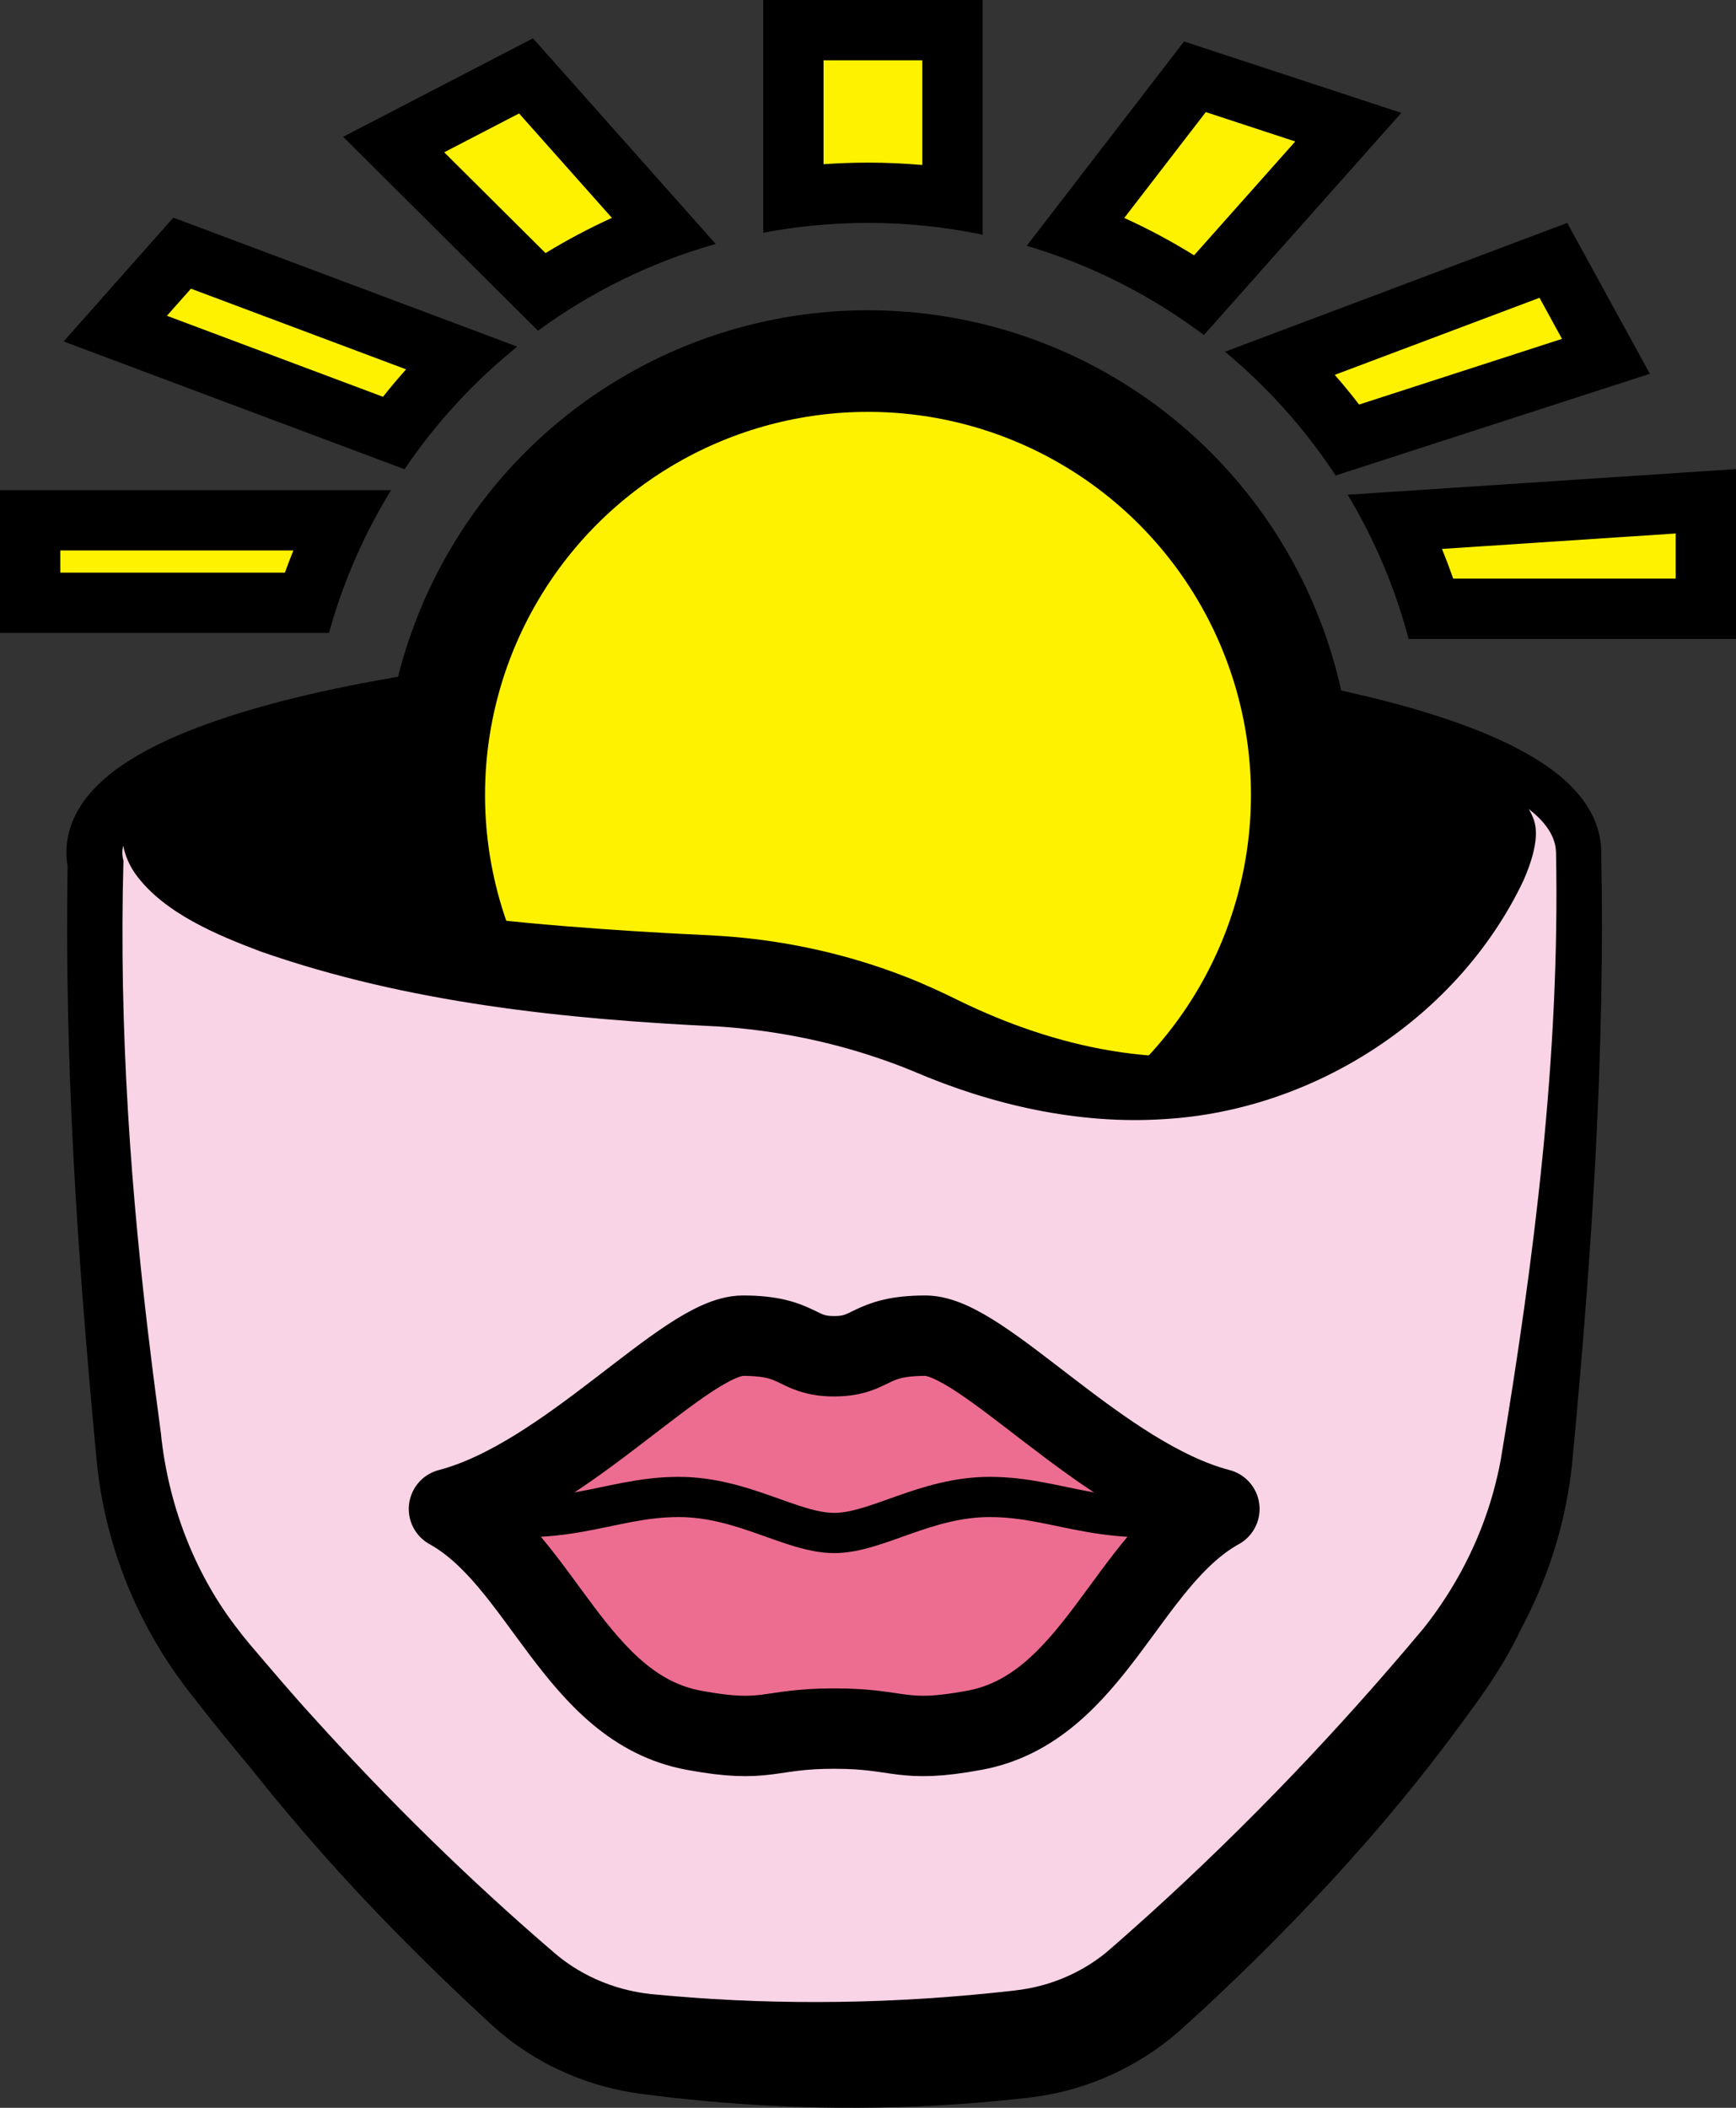
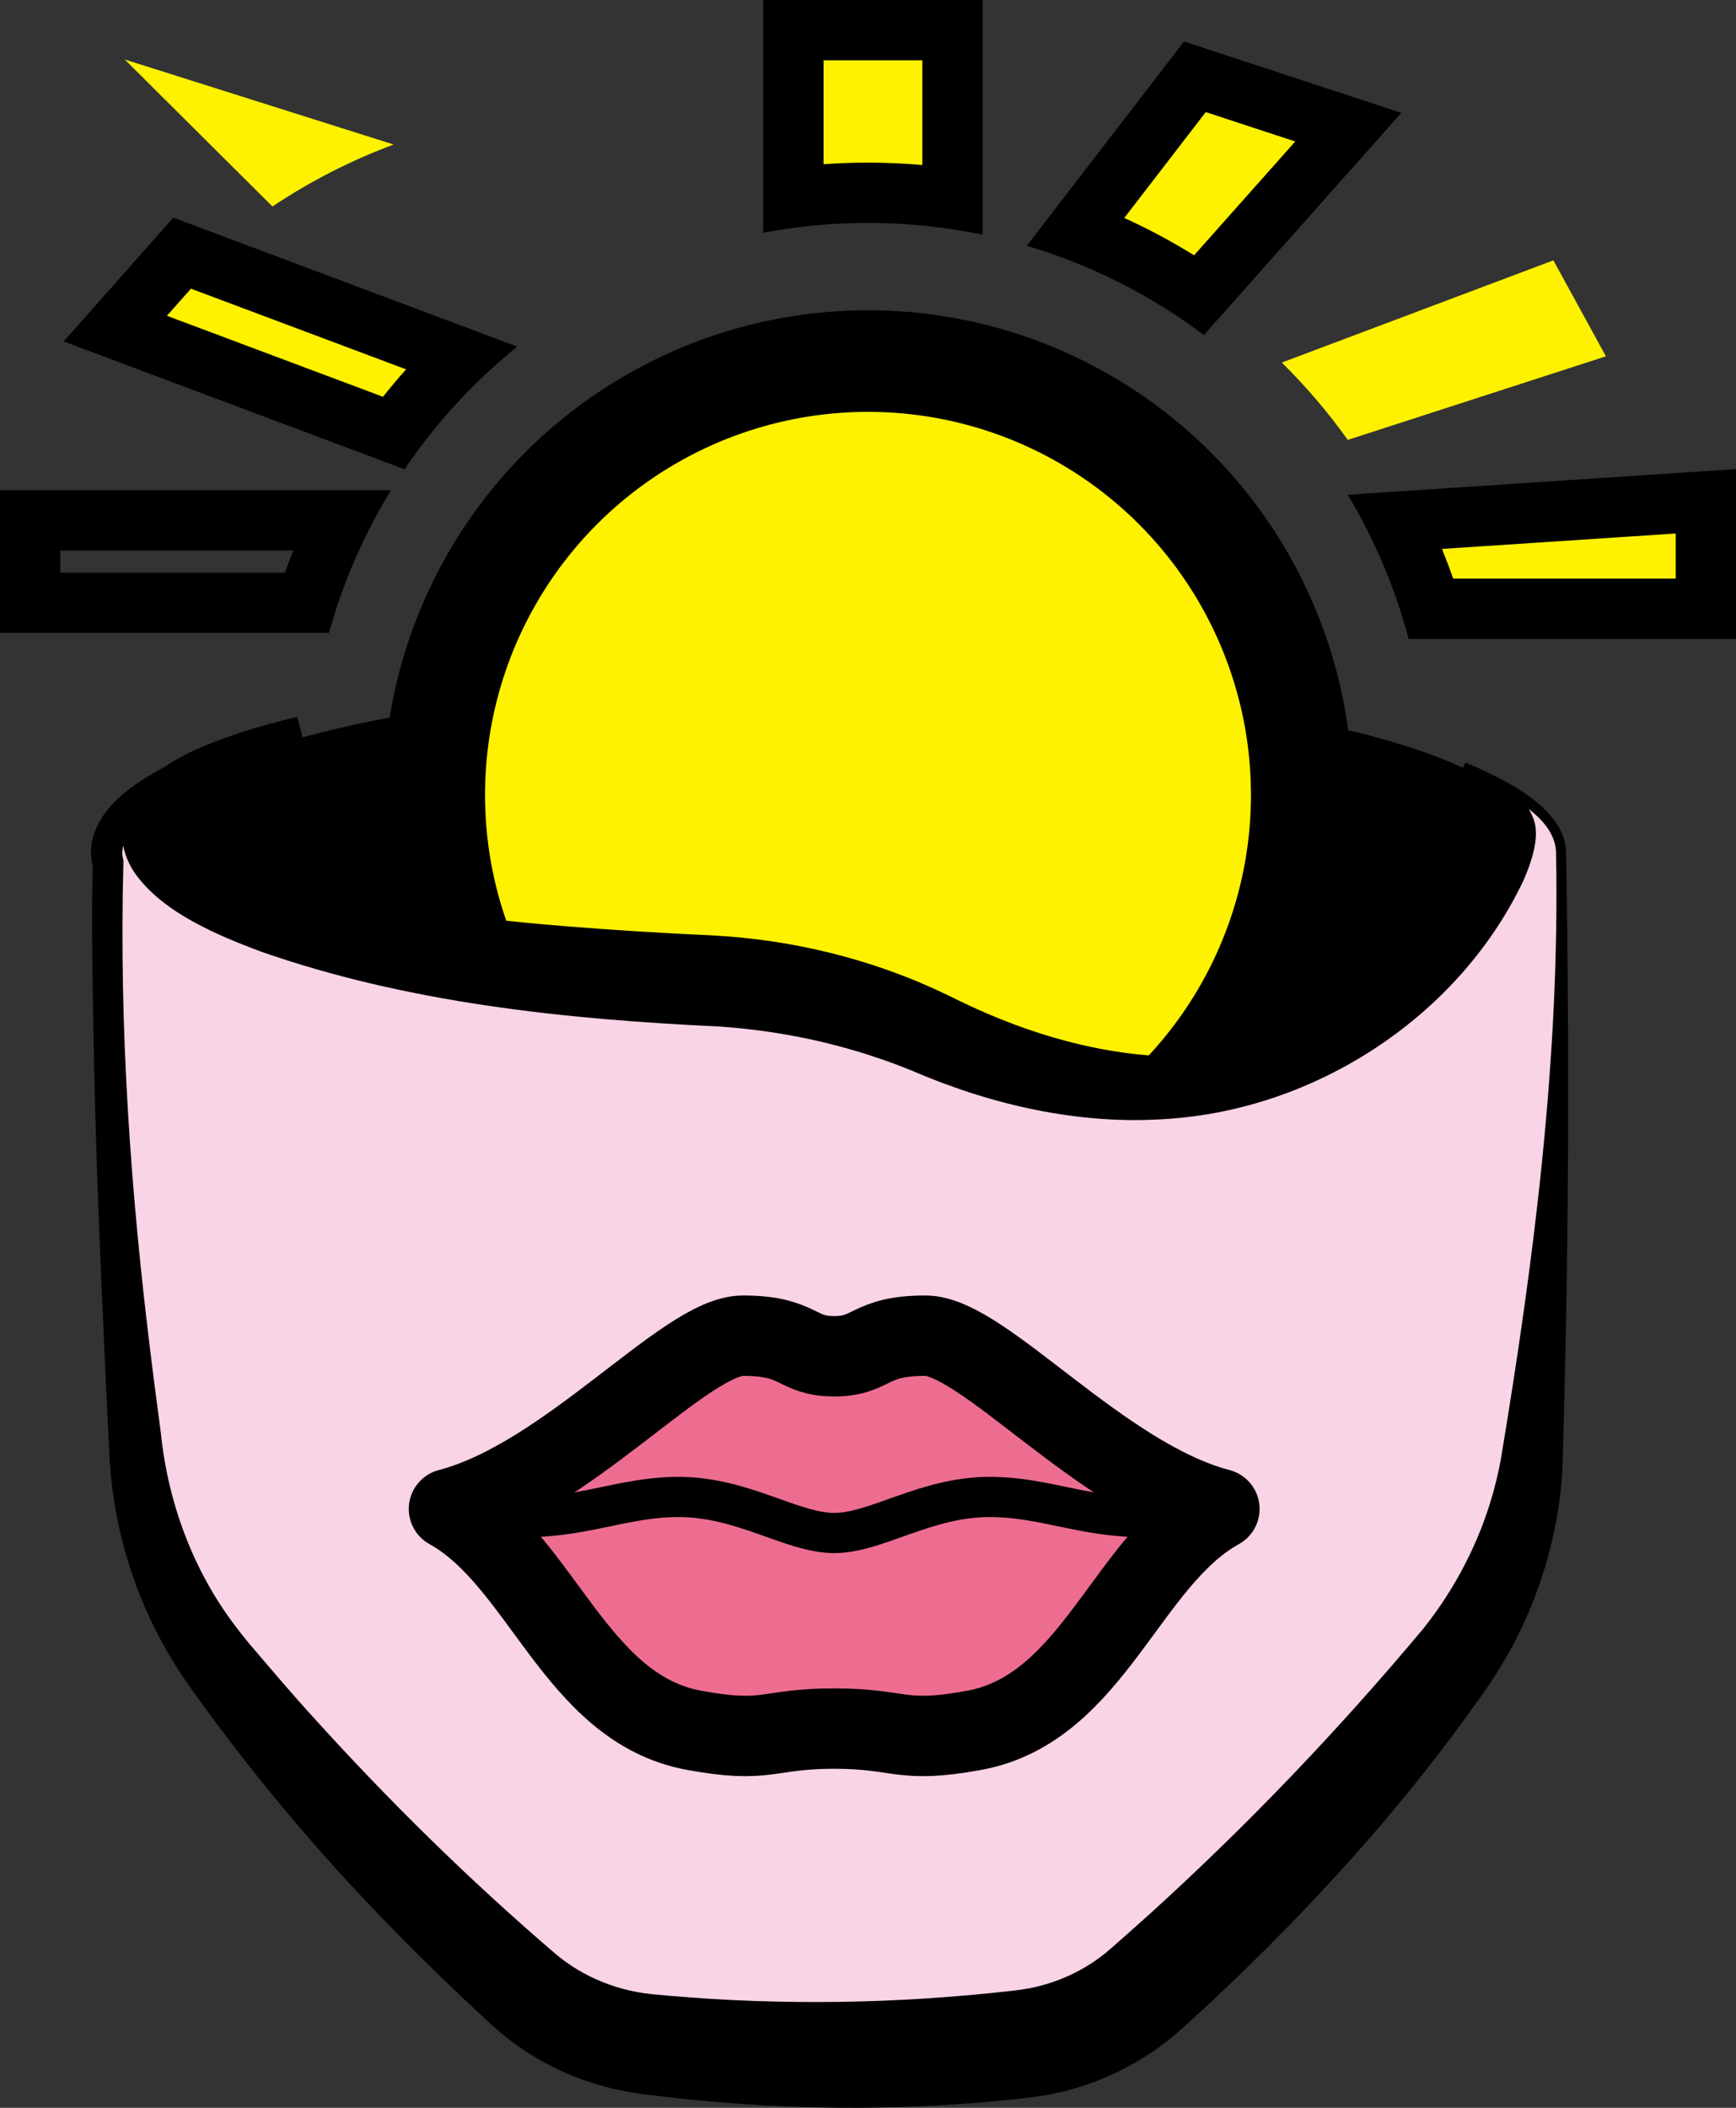
<svg xmlns="http://www.w3.org/2000/svg" id="Layer_2" data-name="Layer 2" viewBox="0 0 863.89 1048.67">
  <rect x="0" y="0" width="863.89" height="1048.67" fill="#333333" stroke="none" />
  <defs>
    <style>
      .cls-1 {
        stroke-width: 20px;
      }

      .cls-1, .cls-2 {
        fill: #ed6d91;
        stroke-linecap: round;
      }

      .cls-1, .cls-2, .cls-3, .cls-4 {
        stroke: #000;
        stroke-linejoin: round;
      }

      .cls-1, .cls-2, .cls-3, .cls-5, .cls-6 {
        fill-rule: evenodd;
      }

      .cls-2, .cls-3 {
        stroke-width: 40px;
      }

      .cls-7, .cls-3, .cls-4 {
        fill: #fff200;
      }

      .cls-4 {
        stroke-width: 50.55px;
      }

      .cls-6 {
        fill: #f9d3e6;
      }
    </style>
  </defs>
  <g id="_Layer_" data-name="&amp;lt;Layer&amp;gt;">
    <g>
      <g>
-         <path class="cls-3" d="M776.83,424.08c0-46.28-162.02-83.8-361.89-83.8S53.05,377.8,53.05,424.08c0,1.65.21,3.29.62,4.91-1.66,99.14,4.65,193,14.3,295.25,3.58,38.01,18.06,74.18,41.37,104.42,46.04,59.69,96.81,112.85,151.16,161.07,17.12,15.19,38.59,24.59,61.32,27.21,31.06,3.58,62.26,5.37,93.48,5.37s62.42-1.79,93.47-5.37c22.73-2.62,44.21-12.02,61.32-27.21,54.35-48.22,105.13-101.38,151.16-161.07,23.32-30.23,37.79-66.4,41.37-104.42,9.8-103.96,16.17-202.3,14.2-300.16Z" />
        <path class="cls-5" d="M760.35,413.95c0,38.43-107.83,186.78-295.43,100.91-35.98-16.47-74.93-25.41-114.45-27.14-157.02-6.86-275.36-37.29-275.36-73.78,0-41.55,153.4-75.23,342.62-75.23s342.62,33.68,342.62,75.23Z" />
        <circle class="cls-4" cx="431.94" cy="395.49" r="215.85" />
        <g>
          <path class="cls-6" d="M776.83,424.08c0-15.31-17.75-29.67-48.74-42.02,20.68,9.68,32.25,20.49,32.25,31.9,0,38.43-107.83,186.78-295.43,100.91-35.98-16.47-74.93-25.41-114.45-27.14-157.02-6.86-275.36-37.29-275.36-73.78,0-17.81,28.21-34.17,75.32-47.06-60.4,14.97-97.38,35.08-97.38,57.19,0,1.65.21,3.29.62,4.91-1.66,99.14,4.65,193,14.3,295.25,3.58,38.01,18.06,74.18,41.37,104.42,46.04,59.69,96.81,112.85,151.16,161.07,17.12,15.19,38.59,24.59,61.32,27.21,31.06,3.58,62.26,5.37,93.48,5.37s62.42-1.79,93.47-5.37c22.73-2.62,44.21-12.02,61.32-27.21,54.35-48.22,105.13-101.38,151.16-161.07,23.32-30.23,37.79-66.4,41.37-104.42,9.8-103.96,16.17-202.3,14.2-300.16Z" />
          <path d="M774.33,424.1c-.37-15.67-19.49-26.45-32.01-32.73-4.99-2.42-10.11-4.6-15.32-6.58,0,0,2.35-5.42,2.35-5.42,12.87,6.03,29.05,14.29,33.99,28.64,1.72,5.24.92,11.08-.35,16.23-1.23,4.96-3.01,9.62-5.01,14.14-32.26,67.58-103.58,113.93-178.27,118.37-42.98,2.9-86.22-7.04-125.45-23.88-6.1-2.53-12.3-4.81-18.56-6.9-25.05-8.4-51.16-13.42-77.54-15.24-76.97-3.65-155.07-11.67-228.46-37.35-21.42-8.08-47.95-19-62.01-38.18-9.96-13.72-9.18-30.97,2.55-43.7,13.07-14.09,31.83-21.03,49.07-26.93,9.44-3.05,18.88-5.6,28.34-7.84,0,0,5.31,20.38,5.31,20.38-25.35,5.48-76.76,18.11-90.3,40.53-1.91,3.4-2.27,6.9-1.23,10.56,0,0-.02.91-.02.91-2.23,82.49,3.62,165.13,13.87,247.03.97,8.25,3.73,28.95,4.78,36.9,3.51,34.65,16.17,68.46,36.95,95.82,1.89,2.56,4.96,6.41,7.05,8.91,10.46,12.27,21.22,25,32.08,36.86,37.49,41.46,77.45,80.72,119.89,117.1,14.33,12.29,32.72,19.4,51.51,20.68,0,0,6,.55,6,.55,27.96,2.46,56.07,3.38,84.13,3,28.98-.39,58.1-2.33,86.9-5.61,2.42-.29,4.88-.62,7.27-1.07,13.93-2.63,27.16-8.64,38.19-17.51,6.22-5.23,15.94-14.03,22.11-19.53,48.66-44.1,94.14-91.74,136.26-142.11,15.73-19.77,27.69-42.76,34.56-67.23,1.51-5.48,2.87-11.11,3.88-16.72,16.63-99.83,29.51-200.67,27.49-302.07h0ZM779.33,424.05c1.78,102.92,1.35,206.04-1.92,308.94-1.91,28.14-9.63,55.92-22.3,81.16-5.97,12.03-13.43,23.48-21.35,34.32-14.76,20.62-30.45,40.65-46.92,59.93-27.49,32.06-57.12,62.53-88.08,91.24,0,0-9.37,8.54-9.37,8.54-18.63,17.28-42.64,29.34-67.57,33.94-8.94,1.64-18.07,2.41-27.11,3.29-51.08,4.7-102.62,4.25-153.63-1.1-6.18-.6-12.9-1.45-19.08-2.21-22.38-2.5-44.18-10.33-62.75-23.13-5.2-3.45-10.11-7.56-14.76-11.71-33.31-30.75-65.36-62.96-94.81-97.45-19.2-22.29-37.45-45.75-54.57-69.68-2.19-3.16-5.51-7.93-7.51-11.21-20.44-32.33-31.79-69.64-33.24-107.26-.23-3.96-.71-14.57-.94-18.67-2.76-57.67-5.41-116.73-6.64-174.39-.59-30.21-1.43-75.24-.6-97.75-.88-3.35-1.14-7.09-.66-10.62,3.3-21.1,25.97-33.43,42.7-41.9,19.25-9.23,39.33-15.82,59.69-21.67,0,0,5.31,20.38,5.31,20.38-17,5.36-34.58,11.88-49.39,21.18-4.64,2.87-17.01,12.03-13.85,16.8,14.25,20.21,78.92,31.55,104.12,35.65,45.78,7.22,92.27,11.02,138.6,13.61,9.41.54,18.27.8,28.75,1.55,30.35,2.27,60.47,8.93,88.86,19.99,8.94,3.4,19.04,8.1,27.26,12.18,47.61,23.16,102.05,35.34,154.34,22.63,43.2-10.19,84.63-37.26,110.5-74.66,5.04-7.46,9.65-15.51,12.39-24.02,2.97-8.7,1.81-15-5.28-22.13-6.37-6.36-14.51-11.1-22.66-15.1,0,0,2.35-5.42,2.35-5.42,18.03,7.77,49.67,22.17,50.14,44.74h0Z" />
        </g>
        <g>
          <path class="cls-2" d="M460.54,664.52c-28.58,0-26.09,10.24-45.43,10.24s-16.84-10.24-45.42-10.24-87.43,70.85-146.27,86.21c46.23,25.61,62.8,99.2,121.89,110.11,36.99,6.83,36.15-.85,69.8-.85s32.82,7.68,69.8.85c59.1-10.91,75.66-84.5,121.9-110.11-58.85-15.37-117.69-86.21-146.27-86.21Z" />
          <path class="cls-1" d="M606.81,750.74c-56.32,11.95-78.18-5.98-114.32-5.98-31.95,0-56.35,17.93-77.37,17.93s-45.42-17.93-77.37-17.93c-36.15,0-58,17.93-114.32,5.98" />
        </g>
      </g>
      <g>
        <g>
          <path class="cls-7" d="M473.98,98.91c-13.88-1.99-27.96-3-42.03-3-12.42,0-24.85.78-37.13,2.34V15h79.17v83.91Z" />
          <path d="M458.98,30v52.09c-8.98-.78-18.01-1.18-27.03-1.18-7.38,0-14.77.26-22.14.79V30h49.17M488.98,0h-109.17v115.79c16.89-3.2,34.32-4.88,52.14-4.88,19.55,0,38.62,2.02,57.03,5.85V0h0Z" />
        </g>
        <g>
          <path class="cls-7" d="M670.7,218.86c-9.82-13.75-20.8-26.62-32.83-38.48l135.14-50.85,26.15,47.74-128.46,41.58Z" />
-           <path d="M766.11,148.16l11.19,20.43-100.97,32.68c-3.89-5.05-7.93-9.98-12.12-14.77l101.9-38.34M779.92,110.91l-170.33,64.08c21.26,17.65,39.85,38.41,55.07,61.58l156.36-50.61-41.11-75.05h0Z" />
        </g>
        <g>
-           <path class="cls-7" d="M195.9,71.91l65.87-34.15,67.97,76.46c-21.22,7.88-41.4,18.19-60.32,30.82l-73.51-73.13Z" />
-           <path d="M258.31,56.44l46.19,51.96c-11.34,5.15-22.36,11-33.03,17.52l-50.42-50.16,37.27-19.32M265.22,19.07l-94.47,48.99,96.97,96.47c26.34-19.29,56.2-34.06,88.43-43.16l-90.93-102.3h0Z" />
+           <path class="cls-7" d="M195.9,71.91c-21.22,7.88-41.4,18.19-60.32,30.82l-73.51-73.13Z" />
        </g>
        <g>
          <path class="cls-7" d="M596.85,146.64c-19.14-13.05-39.62-23.71-61.19-31.86l58.97-76.57,76.31,25.07-74.1,83.36Z" />
          <path d="M600.04,55.77l44.51,14.62-50.34,56.63c-11.19-6.95-22.79-13.15-34.74-18.58l40.57-52.67M589.22,20.64l-78.28,101.65c32.2,9.52,61.97,24.7,88.15,44.4l98.25-110.54-108.12-35.51h0Z" />
        </g>
        <g>
          <path class="cls-7" d="M712.28,302.88c-4.57-14.88-10.33-29.36-17.22-43.32l153.83-10.16v53.48h-136.6Z" />
          <path d="M833.89,265.42v22.45h-110.74c-1.73-4.97-3.59-9.9-5.57-14.77l116.3-7.68M863.89,233.38l-193.23,12.76c13.27,22.1,23.56,46.2,30.31,71.74h162.92v-84.5h0Z" />
        </g>
        <g>
-           <path class="cls-7" d="M15,299.9v-41.03h154.17c-6.58,13.24-12.13,26.95-16.63,41.03H15Z" />
          <path d="M145.99,273.87c-1.47,3.65-2.87,7.32-4.21,11.03H30v-11.03h115.99M194.6,243.87H0v71.03h163.72c6.99-25.31,17.47-49.16,30.88-71.03h0Z" />
        </g>
        <g>
          <path class="cls-7" d="M57.37,163.49l33.27-37.53,138.11,51.77c-12.05,11.58-23.09,24.16-33.01,37.63l-138.36-51.87Z" />
          <path d="M95.02,143.62l107.07,40.14c-3.97,4.44-7.81,8.99-11.51,13.65l-107.51-40.3,11.95-13.49M86.25,108.29l-54.58,61.58,169.64,63.59c15.58-23.03,34.51-43.6,56.1-61.01L86.25,108.29h0Z" />
        </g>
      </g>
    </g>
  </g>
</svg>